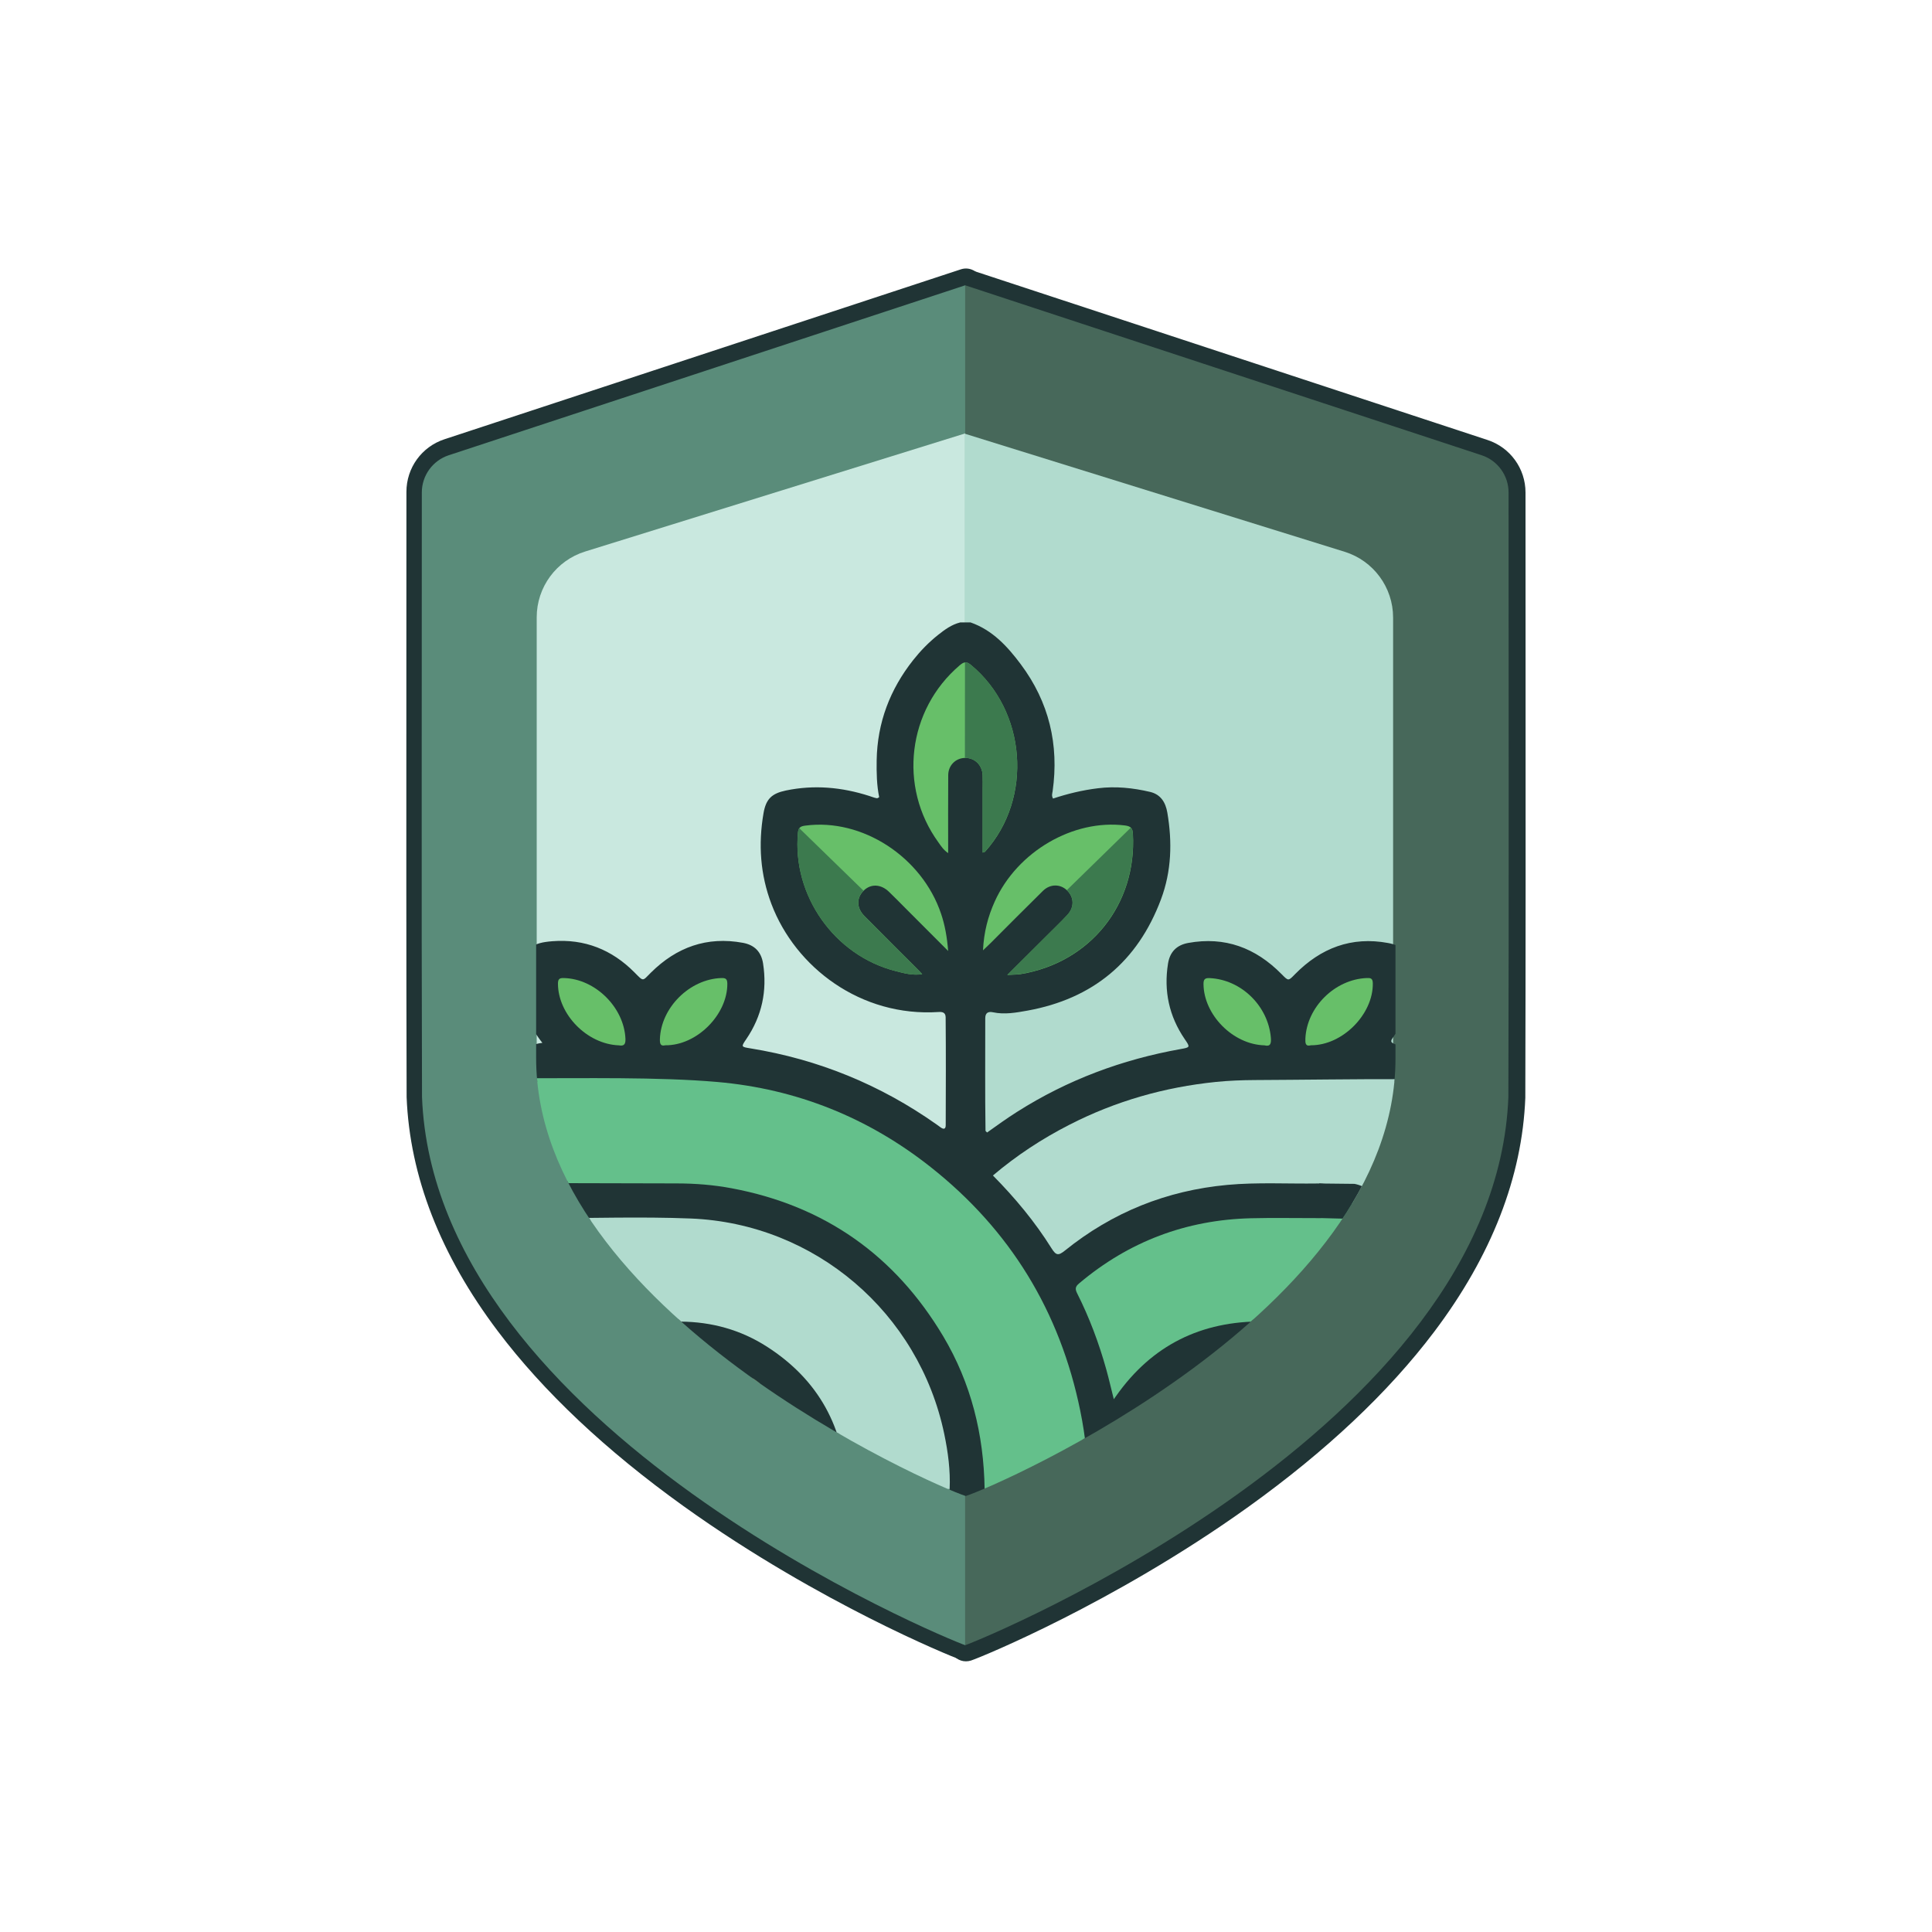
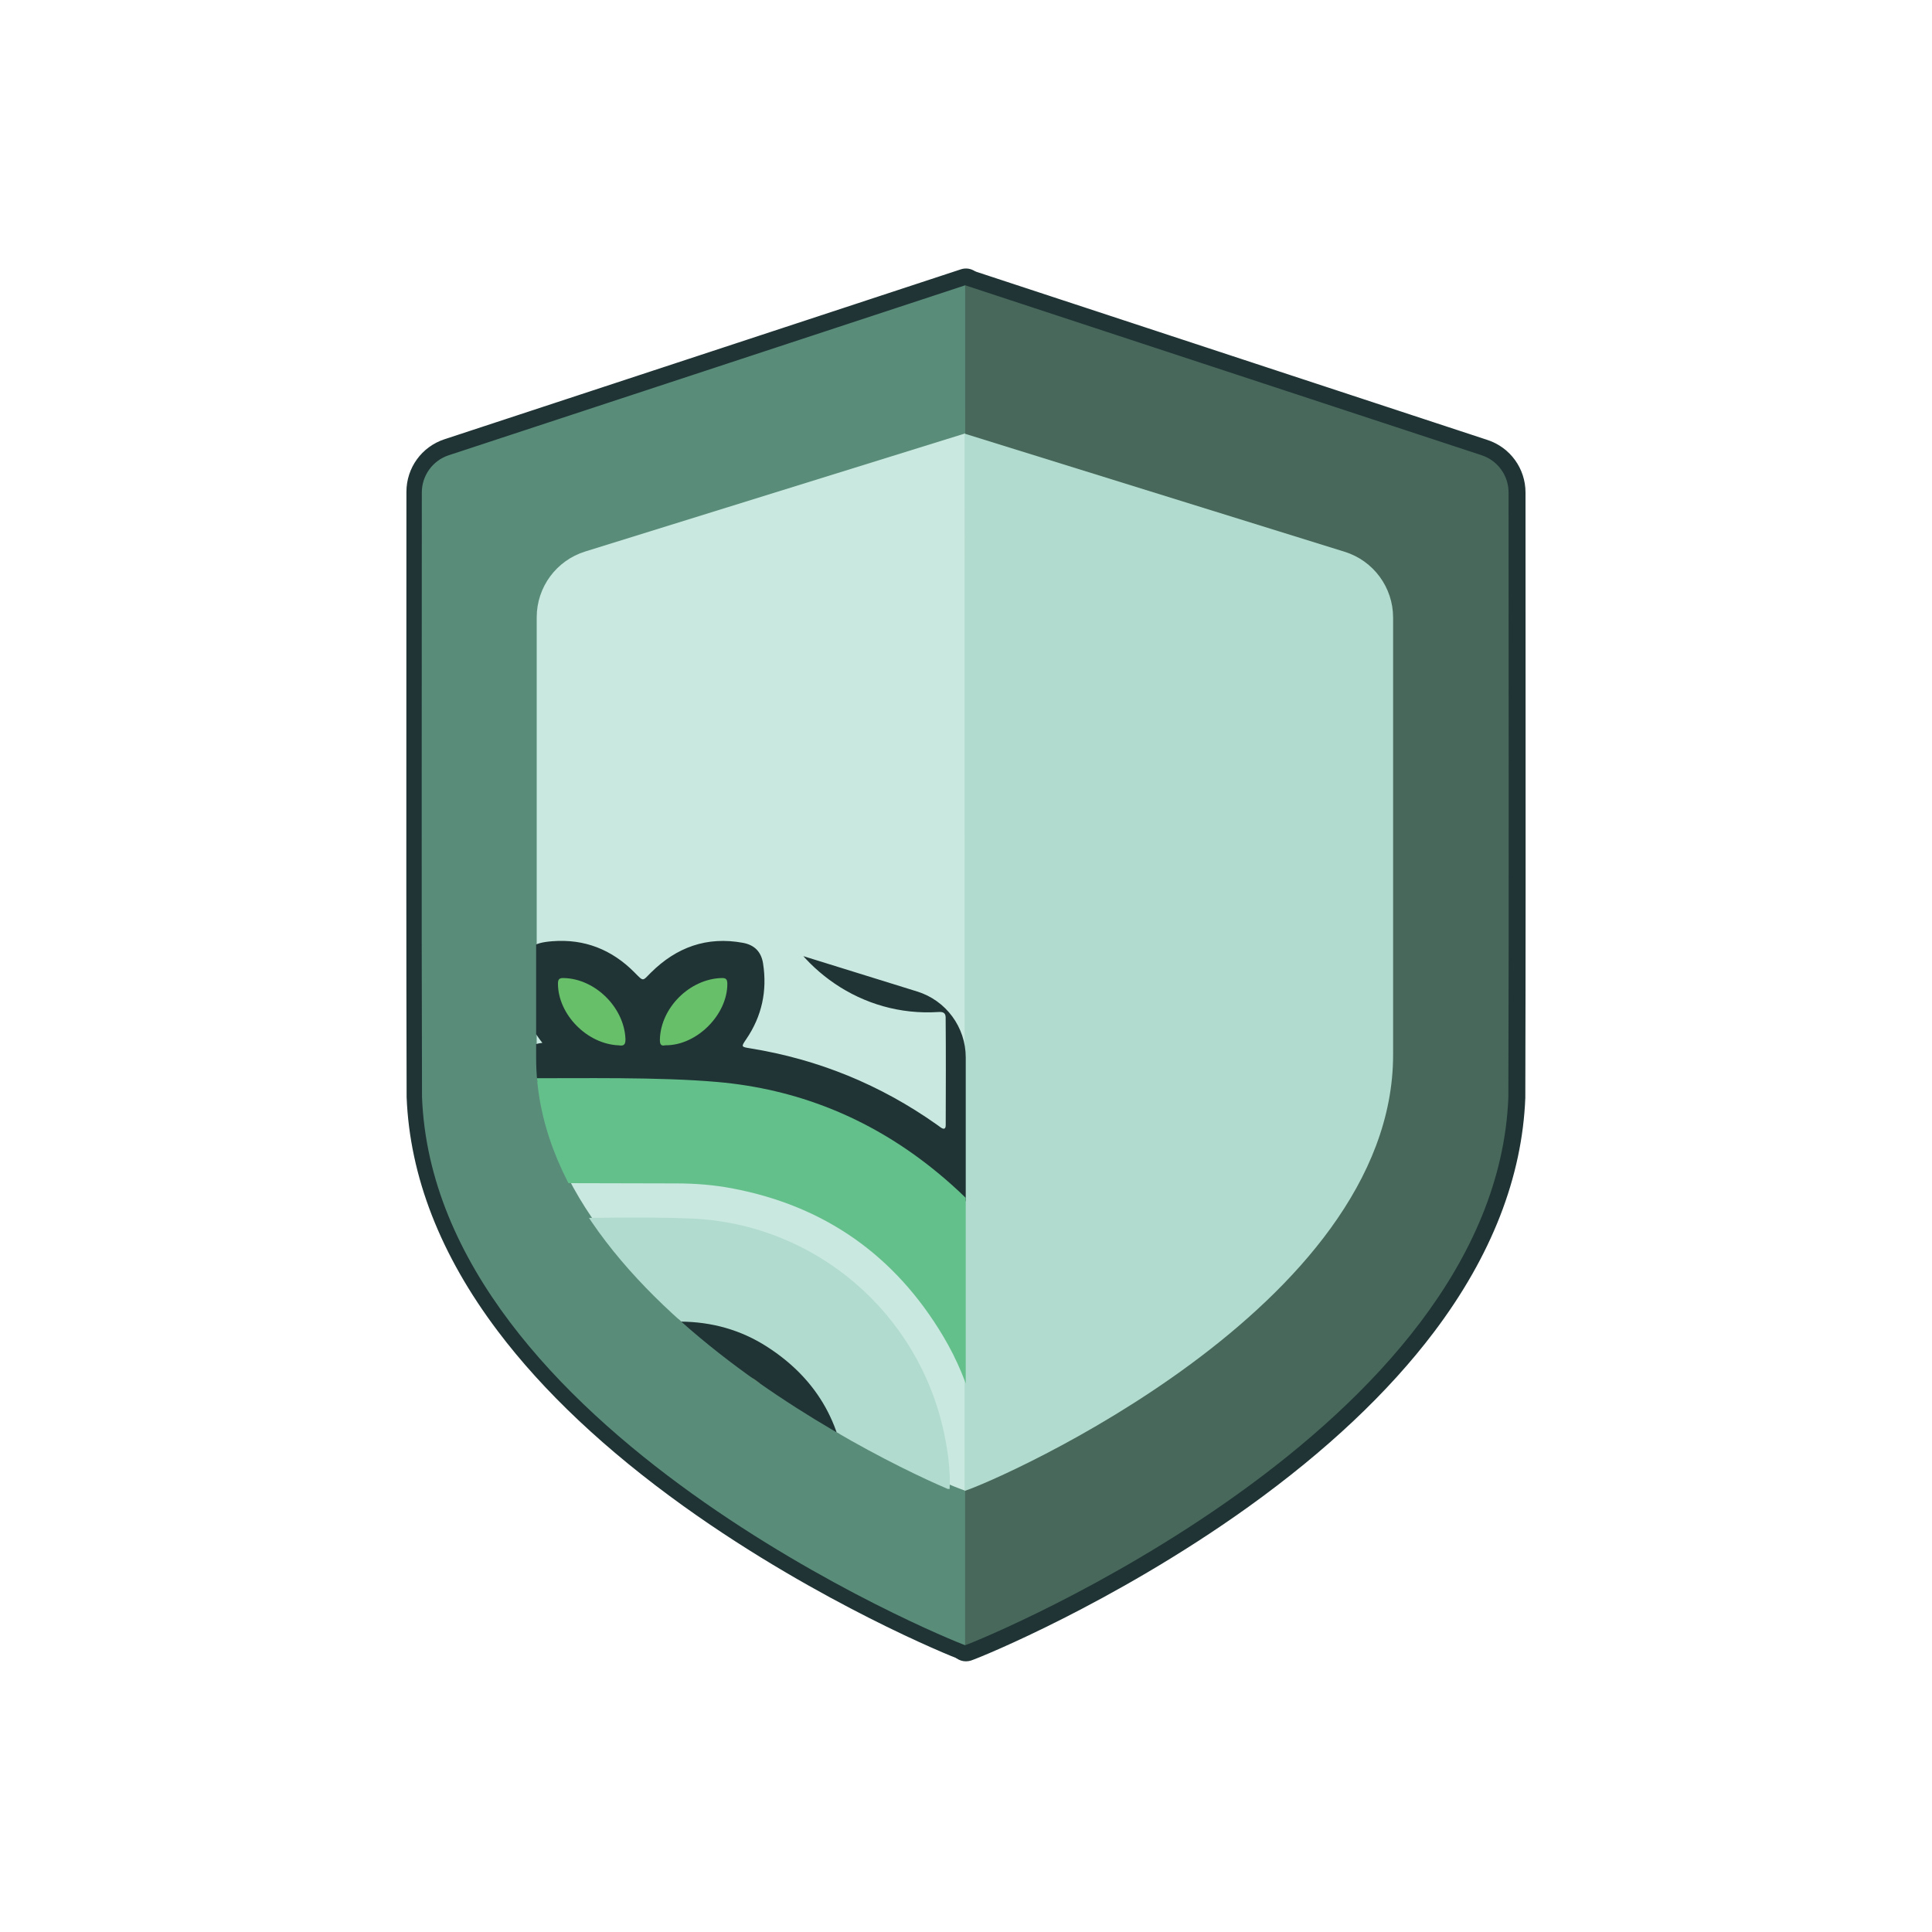
<svg xmlns="http://www.w3.org/2000/svg" xmlns:xlink="http://www.w3.org/1999/xlink" version="1.1" x="0px" y="0px" viewBox="0 0 3000 3000" style="enable-background:new 0 0 3000 3000;" xml:space="preserve">
  <style type="text/css">
	.st0{fill:#203435;}
	.st1{fill:#5A8C7A;}
	.st2{fill:#47685A;}
	.st3{fill:#C9E8DF;}
	.st4{fill:#B1DBCE;}
	.st5{clip-path:url(#XMLID_17_);}
	.st6{fill:#64C08B;}
	.st7{fill:#F0F4CE;}
	.st8{fill:#67BF69;}
	.st9{fill:#3C7A4E;}
	.st10{fill:#E2EAA3;}
</style>
  <g id="Camada_1">
    <g id="Camada_2">
      <path id="XMLID_11_" class="st0" d="M1492.2,2577.4c-9.1-3-65.8-26.1-143.7-65.6c-71.3-36.1-178.9-95.4-287.3-173.2    c-120.5-86.5-217.5-177.8-288.2-271.6c-89.1-118.1-136.8-240.4-141.6-363.5c0-0.3,0-0.6,0-0.9c-0.6-217.8-0.5-441-0.4-656.9    c0.1-99.1,0.1-192.7,0.1-282c0-37.2,23.7-70,59-81.6l802-263.9c13.1-4.3,27.2,2.8,31.6,15.9c4.3,13.1-2.8,27.2-15.9,31.6    l-802,263.9c-14.8,4.9-24.7,18.5-24.7,34.1c0,89.3,0,183-0.1,282.1c-0.1,215.7-0.2,438.7,0.4,656.3    c10.3,257.1,227.6,465.7,408.2,595.4c105.7,75.9,210.9,134,280.6,169.3c79,40,132.8,61.5,137.7,63.2L1492.2,2577.4z" />
      <path id="XMLID_6_" class="st0" d="M1500.1,2553.7c-26.7-8.9-823.5-335.1-843.6-851.1c-1-318.3-0.2-656.1-0.3-938.9    c0-26.3,16.9-49.6,41.8-57.8L1500,442" />
      <path id="XMLID_13_" class="st0" d="M1499.9,2579.7c-10.5,0-20.2-6.6-23.7-17.1c-4.4-13.1,2.7-27.3,15.8-31.6l0,0    c4.9-1.7,58.8-23.2,137.7-63.2c69.7-35.3,174.9-93.4,280.6-169.3c180.6-129.7,397.9-338.3,408.2-595.4    c0.6-217.6,0.5-440.6,0.4-656.2c-0.1-99.1-0.1-192.8-0.1-282.1c0-15.5-9.9-29.2-24.7-34.1l-802-263.9    c-13.1-4.3-20.2-18.4-15.9-31.6c4.3-13.1,18.4-20.2,31.6-15.9l802,263.9c35.3,11.6,59,44.4,59,81.6c0,89.3,0,183,0.1,282.1    c0.1,215.8,0.2,439-0.4,656.8c0,0.3,0,0.6,0,0.9c-4.8,123.1-52.5,245.4-141.6,363.5c-70.7,93.7-167.7,185.1-288.2,271.6    c-108.4,77.8-216,137.1-287.3,173.2c-77.9,39.5-134.6,62.6-143.7,65.6C1505.1,2579.3,1502.5,2579.7,1499.9,2579.7z" />
      <path id="XMLID_8_" class="st0" d="M1499.9,2554.7c26.7-8.9,823.5-335.1,843.6-851.1c1-318.3,0.2-656.1,0.3-938.9    c0-26.3-16.9-49.6-41.8-57.8l-802-263.9" />
      <path id="XMLID_9_" class="st1" d="M1498.9,2554.7c-26.7-8.9-823.5-335.1-843.6-851.1c-1-318.3-0.2-656.1-0.3-938.9    c0-26.3,16.9-49.6,41.8-57.8l802-263.9" />
      <path id="XMLID_12_" class="st2" d="M1498.6,2554.7c26.7-8.9,823.5-335.1,843.6-851.1c1-318.3,0.2-656.1,0.3-938.9    c0-26.3-16.9-49.6-41.8-57.8l-802-263.9" />
      <path id="XMLID_5_" class="st3" d="M1498.7,673L908.6,856.4c-44.7,13.9-75.2,55.3-75.2,102.1v679.1c0,392,613.7,660.8,665.4,677.1    " />
      <path id="XMLID_7_" class="st4" d="M1498,673.4L2088,856.8c44.7,13.9,75.2,55.3,75.2,102.1v679.1c0,392-613.7,660.8-665.4,677.1" />
    </g>
  </g>
  <g id="Camada_3">
    <g id="XMLID_1_">
      <defs>
-         <path id="XMLID_14_" d="M1499.6,2323c51.8-16.4,667.3-286,667.3-679.1v-681c0-47-30.6-88.5-75.4-102.4l-591.8-183.8l0.1-1.1     L907.9,859.4c-44.8,13.9-75.4,55.4-75.4,102.4v681C832.5,2035.9,1447.8,2306.7,1499.6,2323" />
+         <path id="XMLID_14_" d="M1499.6,2323v-681c0-47-30.6-88.5-75.4-102.4l-591.8-183.8l0.1-1.1     L907.9,859.4c-44.8,13.9-75.4,55.4-75.4,102.4v681C832.5,2035.9,1447.8,2306.7,1499.6,2323" />
      </defs>
      <clipPath id="XMLID_17_">
        <use xlink:href="#XMLID_14_" style="overflow:visible;" />
      </clipPath>
      <g id="XMLID_3_" class="st5">
        <path id="XMLID_87_" class="st0" d="M1491,966.5c5.4,0,10.7,0,16.1,0c34,11.9,57.2,37.2,77.9,64.9     c43.9,58.7,59.7,124.8,49.5,197.3c-0.5,3.4-2,6.9,0.7,11.3c22.5-7.5,45.8-13.1,69.7-16c27.4-3.4,54.4-0.6,81.1,5.7     c16.4,3.9,23.9,16.3,26.6,32c7.8,45.7,6.6,91-9.8,134.7c-36.3,96.9-105.9,154.5-207.5,172.9c-17.4,3.1-35.2,6.4-53.2,2.6     c-7.5-1.6-12.2,0.6-12.2,9.3c0.1,58.1-0.5,116.1,0.4,174.2c0,0.9,0.6,1.6,2.5,3.1c15.2-10.8,30.6-22,46.8-32.2     c78-49.5,162.8-81.1,253.5-97.3c15.2-2.7,15.2-2.8,6.5-15.5c-24.3-35.6-32.7-74.8-25.9-117.3c2.9-18,13.3-28.7,31.3-32     c57.1-10.4,104.7,7.6,144.8,48.2c11,11.1,10.5,11.2,21.1,0.3c40-40.6,87.6-59,144.6-48.4c20.6,3.8,28.1,12.5,30,33.2     c3.7,40.3,2.2,79.6-22.9,114.1c-4.4,6.1-1.9,7.7,4,10c17.3,6.8,22.4,16.7,19.6,35.9c-2.2,15.1-9.3,21.1-27.7,23.3     c-63.8,0.3-127.7,0.5-191.5,0c-100.7-0.8-197,18.2-288.2,61.2c-43.4,20.4-83.5,46.2-121.4,75.6c-7.5,5.8-7.9,9.8-1.3,16.9     c28.9,31.1,56.1,63.7,78.9,99.6c5.3,8.3,9.9,9.6,18,3.2c68.5-54.1,146-87.3,232.5-98.9c17.7-2.4,35.4-4.4,53.3-4.5     c35.7,0,71.4-0.3,107.1,0.1c20.7,0.2,32.2,10.4,35.8,30.5c-3.5,21.3-13.3,30.3-35.2,30.6c-32.6,0.5-65.2-0.4-97.8,0.2     c-97.9,1.8-185.8,31.6-262,93.9c-12.9,10.6-13,10.9-6.1,25.6c20,42.6,35.9,86.5,46.8,132.3c0.9,3.9,1.3,8,4.3,12.2     c8.6-5,13-13.9,19.3-20.9c43.7-48.8,97.7-78.2,162.6-87.6c21.4-3.1,42.7-2.6,64.1-2.6c60.3,0.1,120.5-0.4,180.8,0.2     c22.7,4.2,31.1,15.2,28,36.8c-2.2,15.3-10.3,22.3-28.2,24.2c-66.9,0.5-133.8,0.2-200.6,0.2c-119,0.1-206,83.2-210.8,201.7     c-3.6,21.1-11.4,28.6-30,28.8c-19,0.2-26.9-6.9-30.9-27.7c-1-83-15.8-163.4-47.8-240.1c-31.1-74.5-74.6-140.8-131-199     c-50.6-52.2-108.1-94.7-173-126.9c-63.7-31.7-131.1-51.7-201.8-60.4c-35.5-4.3-71.1-5.7-106.8-5.5c-61.6,0.3-123.2,0.4-184.9,0     c-18.5-1.9-23.1-5.6-27.5-22.5c0-5.4,0-10.7,0-16.1c2.7-15.2,13.5-20.8,29-22.6c-18-22.2-27.1-46.7-29-73.9c0-15.2,0-30.4,0-45.6     c4.8-28.5,13-35.8,44.6-38.3c49.9-3.9,92.3,13.1,127.2,48.2c14.8,14.9,12.2,14.1,25.8,0.5c39.6-39.3,86.9-56.6,142.9-46.2     c17.9,3.3,28.4,14,31.2,32.1c6.6,42.5-1.8,81.7-26,117.3c-8.3,12.2-8.3,12.1,6.5,14.5c105.4,17.1,201.7,56.5,288.9,118.1     c2.2,1.5,4.3,3.2,6.5,4.7c4.5,3.2,7.7,2.7,7.7-3.5c0.2-55.8,0.4-111.7-0.1-167.5c-0.1-7.1-4.3-8.7-10.8-8.3     c-120.9,8-222.4-69.2-259.7-167.6c-17.4-45.8-20.6-93-12.3-141.1c3.8-22.1,12.8-30.6,34.6-35.2c44-9.2,87-5.2,129.5,8.4     c3.8,1.2,7.5,2.8,11.5,3.5c0.9,0.2,1.8,0,4-1.6c-3.8-18.3-4.2-37.8-3.9-57.4c1-58.4,20.7-110,56.8-155.6     c11.4-14.4,24.1-27.4,38.5-38.9C1467.1,977.6,1477.7,969.8,1491,966.5z" />
-         <path id="XMLID_84_" class="st0" d="M1529,2311.9c-3.2,17.8-12.4,26.8-27.3,26.8c-14.9,0-24.2-9.1-27.2-26.7     c-6.1-12-4.4-25.3-5.6-38c-9.4-97.4-47.8-181-115.8-251.4c-68.1-70.4-150.7-111.4-247.6-123.7c-17.6-2.2-35.4-4.1-53.3-4     c-70.5,0.2-141,0.4-211.5,0c-18.7-1.8-23.3-5.6-27.7-22.5c0-5.4,0-10.7,0-16.1c3-15.2,13.4-21.3,27.8-22.4     c77.2-0.6,154.6-2.7,231.7,0.4c114,4.5,214.7,44.9,300.3,121.6c81.8,73.3,131.8,164.1,152.3,271.6c4.3,22.4,6.4,45,7.4,67.8     C1532.7,2301,1533,2307,1529,2311.9z" />
        <path id="XMLID_83_" class="st0" d="M839.7,2106.1c-13.3-0.3-21-8.4-26.7-19.3c0-5.4,0-10.7,0-16.1c3.1-15.4,13.6-21.5,28.2-22.5     c74.9-0.7,149.8-1.7,224.7,0.1c124.6,3,232.8,101.9,249.4,225.8c1.7,12.5,6.5,25.4-0.7,37.8c-3.2,17.8-12.4,26.7-27.3,26.7     c-14.9,0-24.1-9.1-27.2-26.7c-5.4-8.8-4.6-18.9-5.9-28.5c-11.8-86.7-81.4-157.5-168.2-170.7c-14.6-2.2-29.1-3.4-43.9-3.3     c-61.1,0.2-122.1,0.1-183.2,0C852.4,2109.5,845.5,2110.5,839.7,2106.1z" />
        <path id="XMLID_79_" class="st6" d="M839.8,1837.1c0-53.3-26.3-109.5-26.4-162.8c91.5,0.2,209.4-2.2,300.6,5.8     c123.1,10.8,234,55.3,331.1,132.1c123.6,97.7,201,224.4,232.4,378.8c8.1,39.8,12.5,80.1,11.3,120.9c-53.3,0-106.6,0-159.9,0     c-1.3-84.4-20.9-164-64.2-236.8c-74.9-125.7-184.2-202.8-328.3-229.9c-28.6-5.4-57.4-7.6-86.4-7.6     C979.9,1837.5,909.9,1837.3,839.8,1837.1z" />
        <path id="XMLID_78_" class="st4" d="M2175.5,1675.7c0,53.3-17,108.2-17,161.5c-13.3,6.6-20.5,19.2-29.7,29.9     c-16.9,1.3-33.9,5.2-50.3-2.7c-4.3-19.4-12.8-27-32.1-26.7c-46.8,0.7-93.7-2.1-140.5,2.2c-94.3,8.7-178.5,42.5-252.2,101.9     c-10.4,8.4-13.9,7.7-21-3.6c-25.6-40.9-56.4-78-90.9-112.9c36.7-31.1,76.3-57.1,118.8-78.8c71.6-36.7,147.7-58.4,227.6-66.5     c19.9-2,40.1-2.8,60.1-2.9C2018.4,1676.8,2105.4,1675.5,2175.5,1675.7z" />
-         <path id="XMLID_77_" class="st6" d="M2078.4,1864.4c17.6,0,35.1,0,52.7,0c6.5,11.7,15.7,20.7,27.3,27.3c0,53.3,0,106.6,0,159.9     c-65.6,0.1-131.3,0.8-196.9,0.3c-96.2-0.7-172.6,36.7-228.3,115.6c-0.8,1.1-1.5,2.1-3.7,5.2c-4.3-17-7.7-32-11.8-46.7     c-11.4-40.7-26.2-80.2-45.2-117.9c-3.4-6.8-2.7-10.4,3.2-15.3c77.1-65,166.1-98.6,266.7-101.1c34.8-0.9,69.7-0.1,104.5-0.2     C2066.5,1891.2,2074.5,1884.2,2078.4,1864.4z" />
-         <path id="XMLID_76_" class="st7" d="M2158.5,2106.1c0,63.8-0.4,127.6,0.2,191.4c0.1,12.1-3.6,14.8-15.1,14.7     c-133.4-0.4-266.7-0.2-400.1-0.2c-4.4-90.5,68.4-182.1,159.8-200.9c11.3-2.3,22.9-4.8,34.3-4.9     C2011.2,2105.8,2084.8,2106,2158.5,2106.1z" />
        <path id="XMLID_75_" class="st8" d="M1525.9,1323.9c0-33.4,0-66.2,0-98.9c0-7.1,0.2-14.3-0.1-21.4c-0.6-15.8-12.5-27.1-27.5-26.7     c-14.5,0.4-25.8,11.5-25.9,26.8c-0.3,39.7-0.1,79.4-0.1,121c-7.4-4.9-11.2-11.2-15.3-16.9c-62.4-86.1-47.8-205.7,33.2-274.7     c6-5.1,10-6.6,17-0.9c86.6,71,97.3,207.4,22.3,290.4C1529,1323,1528,1323.1,1525.9,1323.9z" />
        <path id="XMLID_4_" class="st9" d="M1498.3,1176.9c15-0.4,26.8,10.9,27.5,26.7c0.3,7.1,0.1,14.3,0.1,21.4c0,32.8,0,65.6,0,98.9     c2.1-0.9,3.1-0.9,3.6-1.5c75-83,64.3-219.4-22.3-290.4c-3.5-2.8-6.2-3.9-8.8-3.6L1498.3,1176.9z" />
        <path id="XMLID_74_" class="st8" d="M1564.2,1513.9c22.5-22.4,42.4-42.1,62.2-61.9c10.4-10.4,21.1-20.6,31.1-31.4     c11.1-12,10.4-27.5-0.8-38.2c-10.5-10-26.1-10-37.2,0.9c-27.4,26.9-54.4,54.2-81.6,81.4c-3.1,3.1-6.4,6.1-11.5,11     c1.3-28.2,7.7-52.5,18.2-75.8c35-77.7,122.1-128.3,202.4-118.1c9.1,1.2,11.7,4.4,12.2,13.1c6.1,109.7-66.3,200.1-174.8,217.8     C1579.2,1513.5,1573.8,1513.3,1564.2,1513.9z" />
        <path id="XMLID_10_" class="st9" d="M1656.6,1382.2c11.3,10.7,11.9,26.2,0.8,38.2c-10,10.8-20.7,21-31.1,31.4     c-19.8,19.7-39.6,39.5-62.2,61.9c9.6-0.6,15-0.4,20.2-1.2c108.4-17.7,180.8-108.1,174.8-217.8c-0.2-4.5-1.1-7.5-3.1-9.6     L1656.6,1382.2z" />
        <path id="XMLID_73_" class="st8" d="M1472.3,1476.7c-23.8-23.8-45.1-45.2-66.5-66.6c-8.5-8.5-16.9-17.2-25.6-25.5     c-12.5-12-28.3-12.5-39.2-1.5c-11.3,11.4-11.1,26.7,1.2,39.2c27.9,28.3,56.1,56.3,84.2,84.4c1.5,1.5,3,3.1,5.6,6     c-15.2,2.3-28.3-1.5-41.2-4.8c-95.2-24.1-160.9-117.6-151.7-215.1c0.8-8.2,4.3-9.9,11.6-10.8c88.1-11.7,181.1,48.7,210.7,137.2     C1467.2,1436.5,1470.5,1454.4,1472.3,1476.7z" />
        <path id="XMLID_15_" class="st9" d="M1340.9,1383.1c-11.3,11.4-11.1,26.7,1.2,39.2c27.9,28.3,56.1,56.3,84.2,84.4     c1.5,1.5,3,3.1,5.6,6c-15.2,2.3-28.3-1.5-41.2-4.8c-95.2-24.1-160.9-117.6-151.7-215.1c0.3-3.1,1-5.2,2.1-6.8L1340.9,1383.1z" />
        <path id="XMLID_72_" class="st8" d="M1033,1623.1c-7.3,1.8-8.5-2.4-8.3-9.6c1.6-48.9,46.2-93.2,95.4-94.8     c6.7-0.2,9.2,1.3,9.3,8.7C1129.7,1575.5,1082,1623.7,1033,1623.1z" />
        <path id="XMLID_71_" class="st8" d="M960.9,1623.2c-49.5-1.9-94.3-48.1-94.5-95.6c0-7.1,2-9.1,9-8.9     c48.9,1.1,93.8,45.7,95.8,94.5C971.7,1623.5,967.1,1624.2,960.9,1623.2z" />
        <path id="XMLID_70_" class="st8" d="M1963.5,1623.2c-49.1-1.3-94.2-47.4-94.7-95c-0.1-7.7,2.3-9.8,9.8-9.4     c48.9,2.4,90.7,43.3,94.8,92.7C1974.1,1620.2,1972.8,1625.6,1963.5,1623.2z" />
        <path id="XMLID_69_" class="st8" d="M2035.6,1623.1c-8.6,2.3-8.9-3.4-8.6-10.6c2.3-48.8,45.8-91.7,95-93.8     c6.1-0.3,9.6,0.2,9.7,8.2C2132.4,1574.8,2084.8,1623.3,2035.6,1623.1z" />
        <path id="XMLID_68_" class="st4" d="M839.8,2051.5c0-53.3-0.1-106.5-0.1-159.8c77.7,0,155.5-2.7,233,0.4     c192.8,7.8,354.4,146.4,393.6,334.9c5.8,27.9,9.6,56.2,8.3,85c-53.3,0-106.6,0-159.9,0c-3.1-95-43.6-169.4-123.8-220.9     c-40.6-26.1-85.8-38.6-134.1-38.9C984.4,2051.6,912.1,2051.7,839.8,2051.5z" />
        <path id="XMLID_67_" class="st10" d="M839.7,2106.1c75-0.1,150-2.9,224.8,0.5c120,5.3,197.2,106.2,195.6,205.5     c-134.8,0-269.5-0.2-404.3,0.2c-12.7,0-16.5-2.9-16.4-16.1C840.1,2232.8,839.7,2169.4,839.7,2106.1z" />
-         <path id="XMLID_16_" class="st0" d="M2103.4,1892.8c17.1-2.7,26.1-11.4,26.7-25.8c0.6-15.5-8.1-24.9-26.8-28.7l-54.9-0.6     l-1.7,53.6" />
      </g>
    </g>
  </g>
</svg>